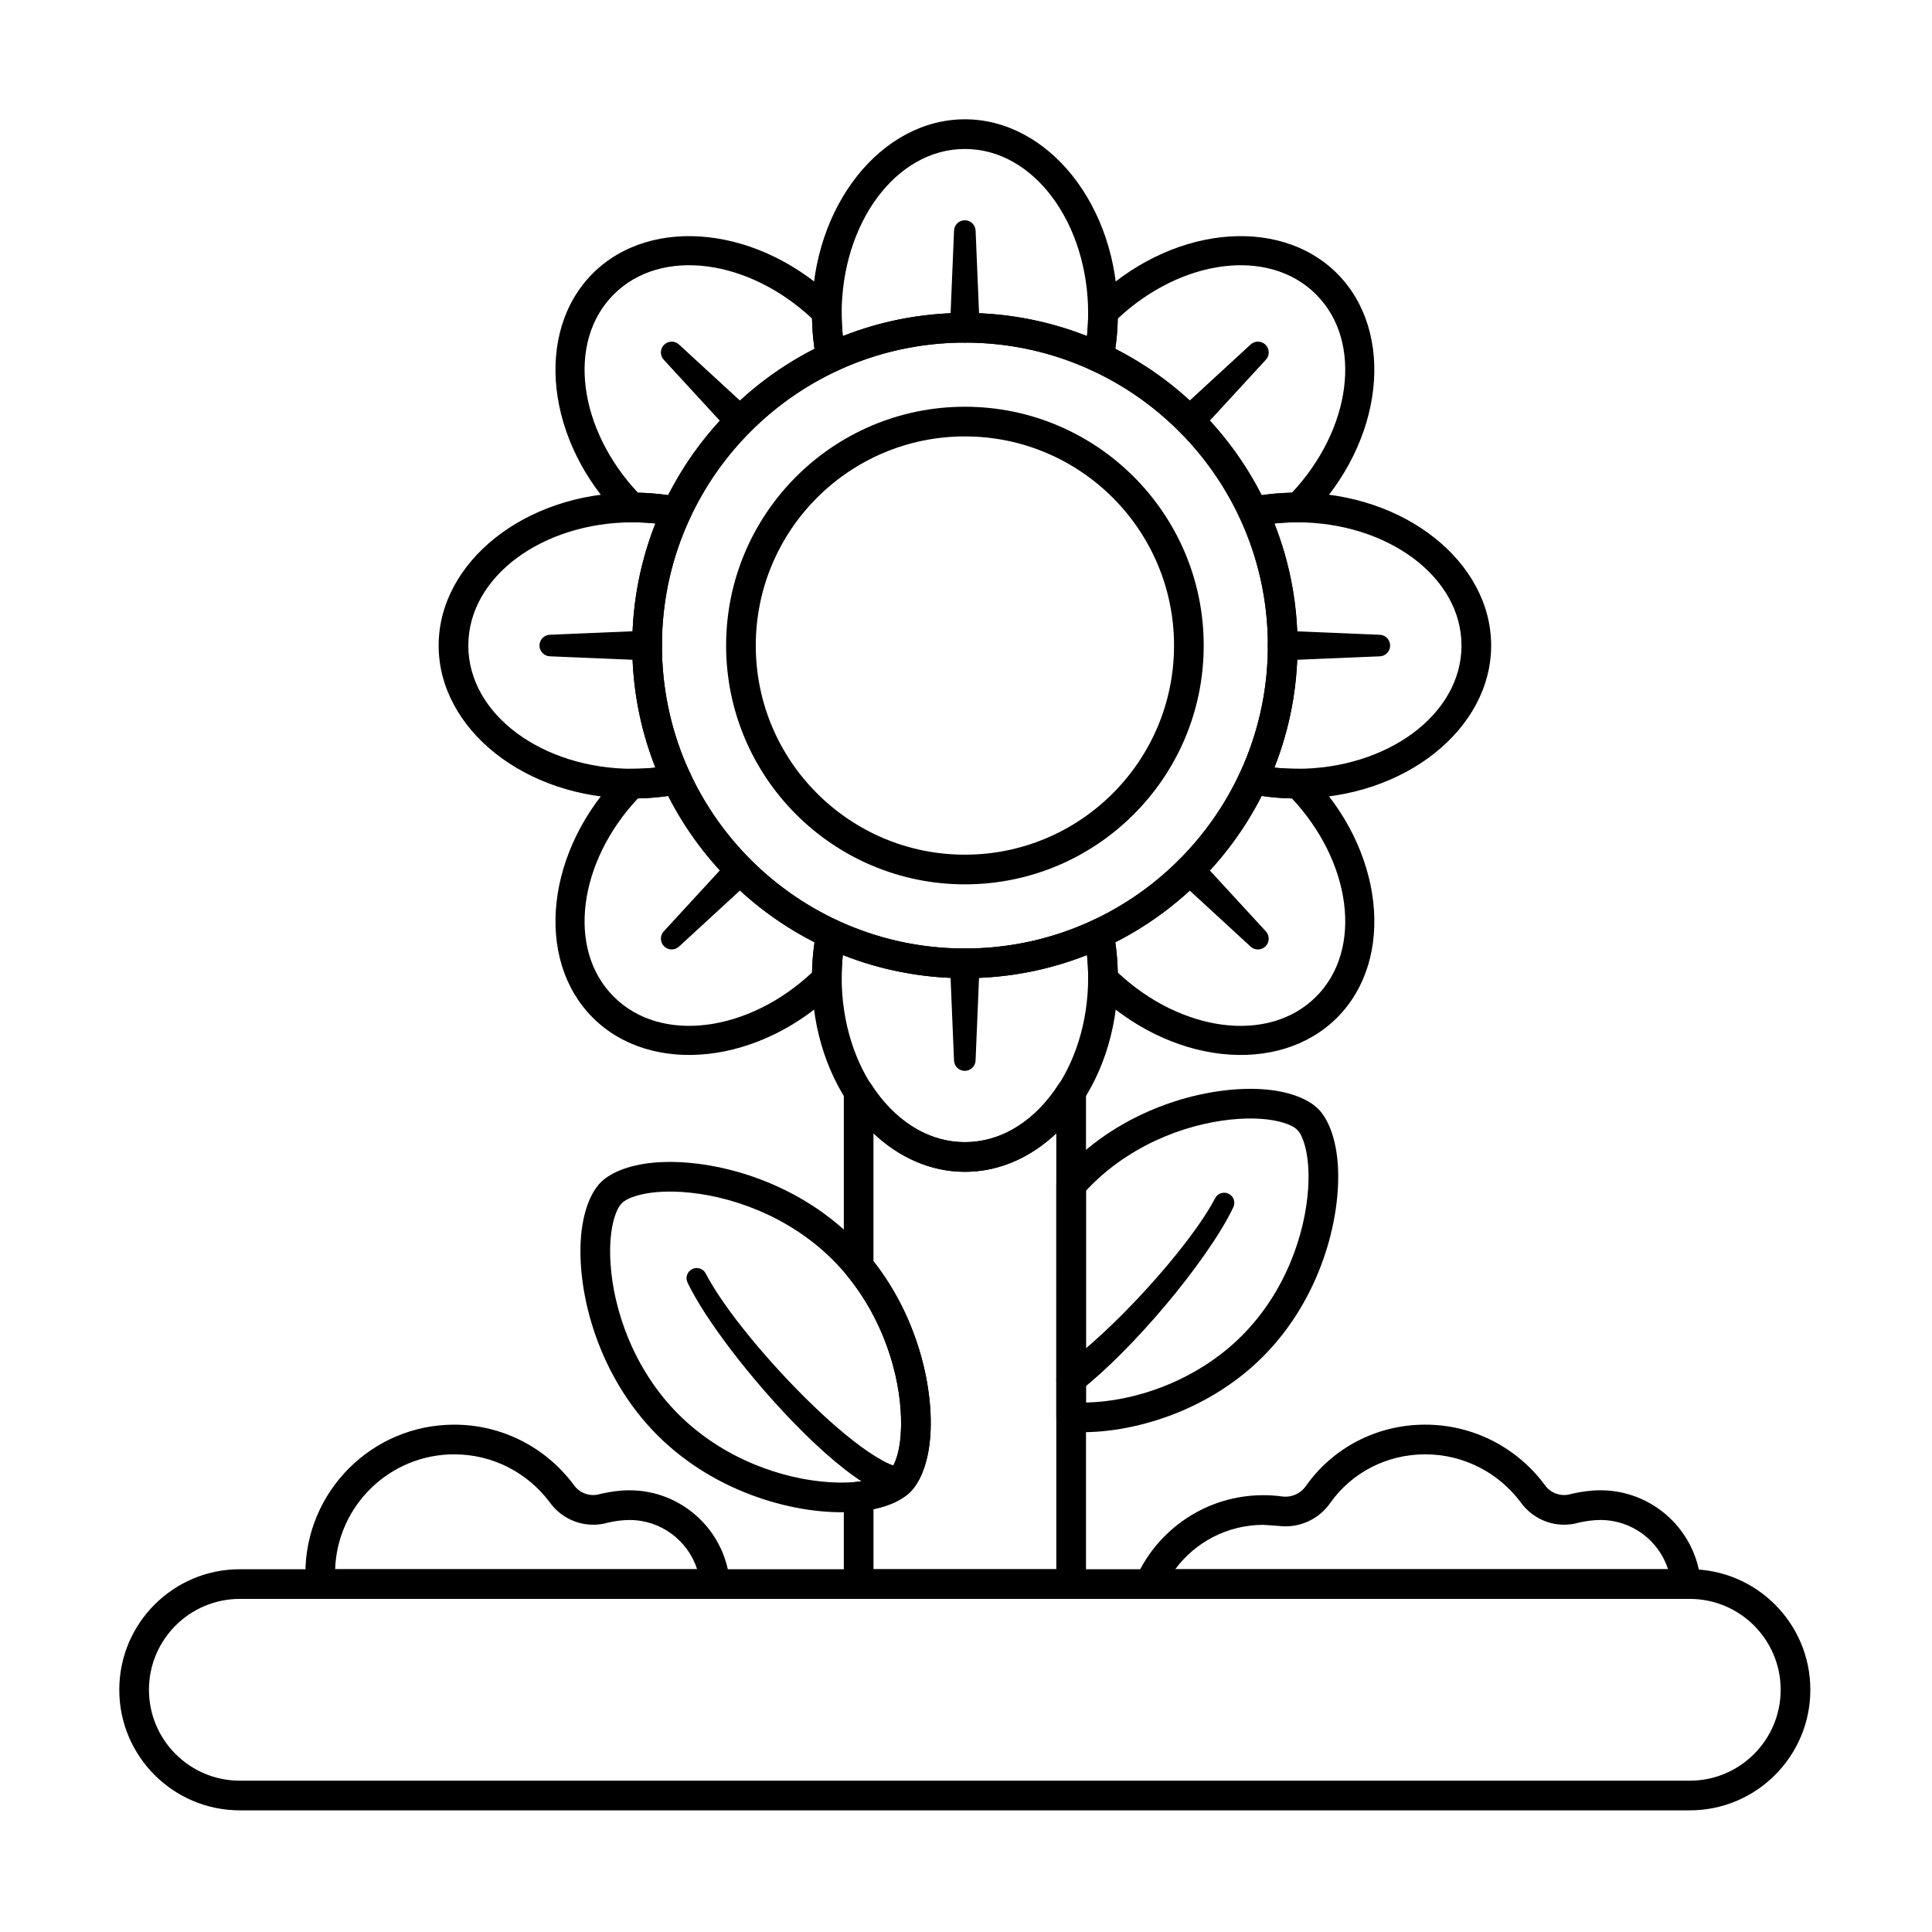
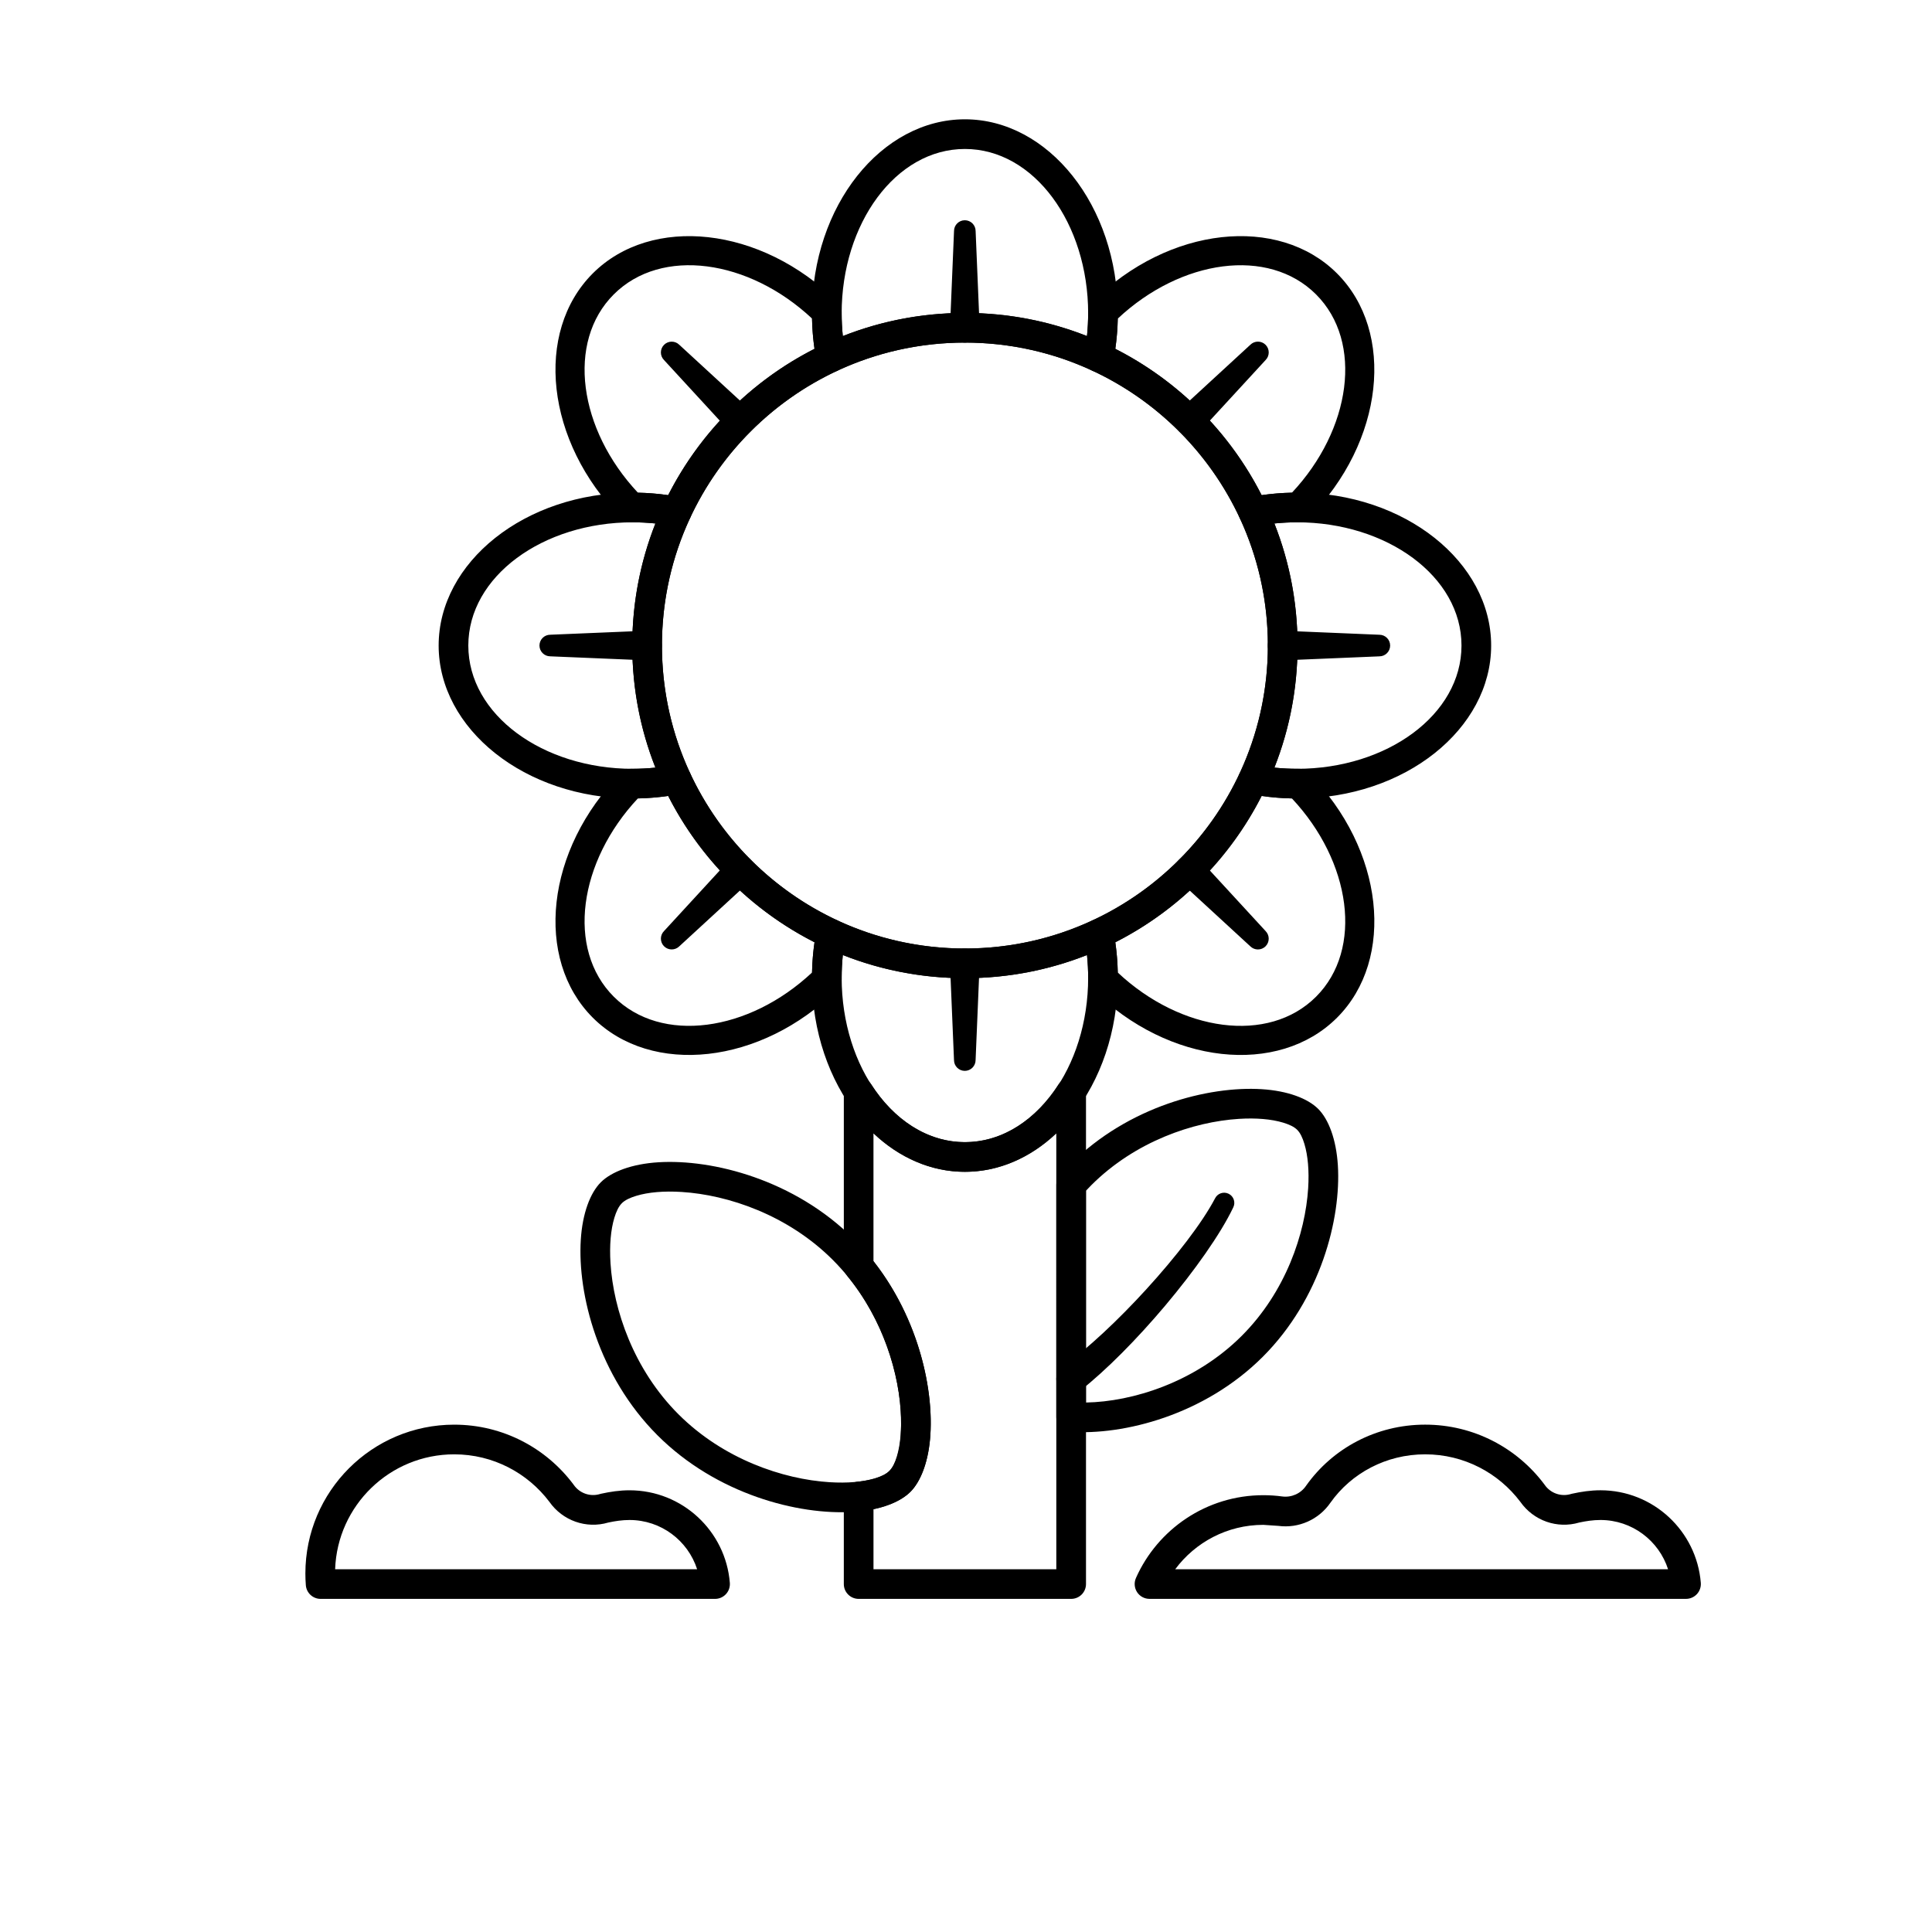
<svg xmlns="http://www.w3.org/2000/svg" fill="#000000" width="800px" height="800px" version="1.1" viewBox="144 144 512 512">
  <g fill-rule="evenodd">
    <path d="m403.62 230.86-1.07-25.633c0-1.578-1.281-2.859-2.863-2.859-1.578 0-2.859 1.281-2.859 2.859l-1.07 25.633c0 2.172 1.762 3.93 3.93 3.93 2.172 0 3.934-1.762 3.934-3.93z" />
    <path d="m462.02 258.3 17.371-18.879c1.113-1.117 1.113-2.93 0-4.047-1.117-1.117-2.93-1.117-4.047 0l-18.879 17.371c-1.535 1.535-1.535 4.023 0 5.559s4.023 1.535 5.559 0z" />
    <path d="m483.91 319.01 25.633-1.07c1.578 0 2.859-1.281 2.859-2.863 0-1.578-1.281-2.859-2.859-2.859l-25.633-1.07c-2.172 0-3.934 1.762-3.934 3.93 0 2.172 1.762 3.934 3.934 3.934z" />
    <path d="m456.46 377.41 18.879 17.371c1.117 1.113 2.93 1.113 4.047 0 1.113-1.117 1.113-2.93 0-4.047l-17.371-18.879c-1.535-1.535-4.023-1.535-5.559 0-1.535 1.535-1.535 4.023 0 5.559z" />
    <path d="m395.75 399.3 1.07 25.633c0 1.578 1.281 2.859 2.859 2.859s2.863-1.281 2.863-2.859l1.07-25.633c0-2.172-1.762-3.93-3.934-3.93s-3.93 1.762-3.93 3.93z" />
    <path d="m337.35 371.85-17.367 18.879c-1.117 1.117-1.117 2.93 0 4.047 1.117 1.113 2.93 1.113 4.047 0l18.883-17.371c1.535-1.535 1.535-4.023 0-5.559-1.535-1.535-4.023-1.535-5.562 0z" />
    <path d="m315.46 311.14-25.633 1.07c-1.578 0-2.863 1.281-2.863 2.859s1.281 2.863 2.863 2.863l25.633 1.07c2.172 0 3.93-1.762 3.93-3.934 0-2.168-1.762-3.93-3.93-3.93z" />
    <path d="m342.91 252.75-18.883-17.371c-1.113-1.117-2.93-1.117-4.047 0s-1.117 2.93 0 4.047l17.367 18.879c1.535 1.535 4.027 1.535 5.562 0 1.535-1.535 1.535-4.023 0-5.559z" />
-     <path d="m399.71 251.79c-34.926 0-63.285 28.355-63.285 63.285s28.355 63.285 63.285 63.285c34.93 0 63.285-28.355 63.285-63.285 0-34.926-28.355-63.285-63.285-63.285zm0 7.863c30.59 0 55.422 24.832 55.422 55.422s-24.832 55.422-55.422 55.422c-30.586 0-55.422-24.832-55.422-55.422 0-30.586 24.832-55.422 55.422-55.422z" />
    <path d="m360.36 239.44c0.23 1.188 0.996 2.203 2.074 2.754 1.078 0.551 2.348 0.574 3.445 0.062 10.285-4.789 21.746-7.465 33.828-7.465 12.082 0 23.547 2.672 33.828 7.465 1.098 0.512 2.367 0.488 3.449-0.062 1.078-0.551 1.84-1.562 2.07-2.754 0.77-3.961 1.176-8.105 1.176-12.371 0-28.641-18.469-51.453-40.523-51.453-22.055 0-40.523 22.812-40.523 51.453 0 4.266 0.406 8.41 1.176 12.371zm6.996-6.371c-0.203-1.961-0.309-3.965-0.309-6 0-23.82 14.32-43.59 32.66-43.59 18.344 0 32.664 19.773 32.664 43.59 0 2.035-0.105 4.035-0.309 5.996-10.02-3.961-20.934-6.137-32.352-6.137-11.418 0-22.332 2.176-32.352 6.137z" />
    <path d="m475.35 275.73c-1.188 0.23-2.203 0.996-2.754 2.074-0.551 1.078-0.57 2.348-0.059 3.445 4.789 10.285 7.461 21.746 7.461 33.828s-2.672 23.547-7.461 33.832c-0.512 1.098-0.488 2.367 0.059 3.445 0.551 1.078 1.566 1.844 2.754 2.074 3.961 0.766 8.105 1.176 12.367 1.176 28.641 0 51.453-18.473 51.453-40.527 0-22.051-22.812-40.523-51.453-40.523-4.266 0-8.406 0.41-12.367 1.176zm6.371 6.996c1.961-0.203 3.965-0.309 5.996-0.309 23.82 0 43.594 14.32 43.594 32.66 0 18.344-19.773 32.664-43.594 32.664-2.031 0-4.035-0.105-5.996-0.309 3.961-10.02 6.137-20.934 6.137-32.352s-2.176-22.332-6.137-32.352z" />
    <path d="m433.53 242.25c0.508 0.238 0.555 0.258 0.035 0.016 17.133 7.984 30.988 21.848 38.973 38.984 0.762 1.637 2.539 2.543 4.312 2.199 3.481-0.676 7.125-1.031 10.871-1.031h0.309c1.059 0.008 2.07-0.414 2.816-1.168 20.031-20.242 23.012-49.258 7.481-64.789s-44.543-12.551-64.789 7.481c-0.75 0.742-1.172 1.758-1.168 2.816v0.309c0 3.75-0.359 7.394-1.031 10.875-0.223 1.152 0.078 2.344 0.828 3.25 0.375 0.453 0.84 0.812 1.359 1.059zm52.836 32.32c-2.731 0.055-5.41 0.277-8.02 0.656-8.473-16.676-22.102-30.305-38.777-38.781 0.379-2.609 0.602-5.289 0.656-8.016 16.754-15.711 39.926-19.027 52.547-6.402 12.621 12.621 9.305 35.793-6.402 52.547z" />
    <path d="m324.07 354.43c1.188-0.23 2.203-0.996 2.754-2.074 0.551-1.078 0.574-2.348 0.062-3.445-4.789-10.285-7.465-21.746-7.465-33.832 0-12.082 2.672-23.547 7.465-33.828 0.512-1.098 0.488-2.367-0.062-3.445s-1.566-1.844-2.754-2.074c-3.961-0.766-8.105-1.176-12.371-1.176-28.641 0-51.453 18.473-51.453 40.523 0 22.055 22.812 40.527 51.453 40.527 4.266 0 8.406-0.41 12.371-1.176zm-6.375-6.996c-1.961 0.203-3.961 0.309-5.996 0.309-23.82 0-43.59-14.32-43.59-32.664 0-18.34 19.77-32.66 43.59-32.66 2.035 0 4.035 0.105 5.996 0.309-3.961 10.02-6.137 20.934-6.137 32.352s2.176 22.332 6.137 32.352z" />
    <path d="m368.08 392.21c-0.676 3.481-1.031 7.125-1.031 10.875v0.309c0.004 1.059-0.414 2.074-1.168 2.816-20.242 20.031-49.258 23.012-64.789 7.481s-12.551-44.547 7.481-64.789c0.742-0.754 1.758-1.172 2.816-1.168h0.309c3.75 0 7.394-0.355 10.875-1.031-1.988 0.387 2.75-1.172 4.316 2.207 0.43 0.922 0.605 1.293 0.035 0.074 7.992 17.105 21.84 30.941 38.957 38.914 1.641 0.766 2.543 2.547 2.199 4.312zm-47.004-37.281c8.473 16.676 22.102 30.305 38.781 38.781-0.379 2.609-0.602 5.289-0.656 8.016-16.758 15.711-39.926 19.027-52.551 6.402-12.621-12.621-9.305-35.793 6.402-52.547 2.731-0.055 5.41-0.277 8.02-0.656z" />
    <path d="m322.57 283.45c1.773 0.344 3.551-0.562 4.312-2.199 7.988-17.148 21.852-31.008 38.996-38.996 1.637-0.762 2.543-2.539 2.199-4.312-0.676-3.481-1.031-7.125-1.031-10.875v-0.309c0.004-1.059-0.414-2.074-1.168-2.816-20.242-20.031-49.258-23.012-64.789-7.481s-12.551 44.547 7.481 64.789c0.742 0.754 1.758 1.172 2.816 1.168h0.309c3.75 0 7.394 0.355 10.875 1.031zm36.629-55.023c0.055 2.731 0.277 5.41 0.656 8.02-16.676 8.473-30.305 22.102-38.781 38.777-2.609-0.379-5.289-0.602-8.02-0.656-15.707-16.758-19.023-39.926-6.402-52.547s35.793-9.305 52.551 6.402z" />
    <path d="m430.23 512.58c6.969-5.477 15.164-13.801 22.488-22.488 7.898-9.371 14.785-19.133 18.105-26.113 0.664-1.328 0.125-2.949-1.207-3.613-1.328-0.664-2.949-0.125-3.613 1.207-3.422 6.519-10.391 15.531-18.266 24.152-7.297 7.992-15.395 15.629-22.238 20.578-1.73 1.305-2.078 3.773-0.773 5.508 1.305 1.73 3.773 2.078 5.508 0.773z" />
-     <path d="m382.5 532.65c-1.68 0.02-3.887-1.082-6.516-2.703-4.773-2.941-10.469-7.68-16.23-13.203-11.781-11.297-23.816-25.801-28.715-35.219-0.664-1.332-2.281-1.871-3.613-1.203-1.328 0.664-1.867 2.281-1.203 3.613 4.789 9.973 16.797 25.531 28.695 37.691 7.184 7.344 14.363 13.422 19.918 16.465 2.934 1.609 5.555 2.379 7.629 2.422 2.172 0.008 3.941-1.742 3.949-3.914 0.008-2.172-1.742-3.941-3.914-3.949z" />
    <path d="m424.92 455.43c-0.637 0.719-0.984 1.645-0.984 2.602v61.484c0 2.066 1.598 3.781 3.66 3.922 14.121 0.977 35.574-4.398 51.055-19.875 15.363-15.367 20.773-36.613 19.898-50.734-0.43-6.898-2.461-12.211-5.219-14.965-2.754-2.754-8.066-4.789-14.965-5.219-14.121-0.875-35.367 4.535-50.734 19.898-0.941 0.941-1.844 1.906-2.711 2.887zm6.879 4.113c0.453-0.484 0.918-0.965 1.391-1.441 11.637-11.637 27.082-16.828 39.113-17.59 4.582-0.289 8.645 0.059 11.746 1 1.586 0.48 2.891 1.074 3.723 1.906 0.832 0.832 1.426 2.133 1.906 3.723 0.941 3.102 1.289 7.168 1 11.746-0.762 12.031-5.957 27.477-17.59 39.113-12.359 12.359-29.02 17.473-41.297 17.684v-56.137l0.004-0.004z" />
    <path d="m303.22 457.32c-2.805 2.805-4.871 8.219-5.305 15.242-0.895 14.414 4.629 36.105 20.312 51.793 15.688 15.684 37.379 21.207 51.793 20.312 7.023-0.438 12.434-2.504 15.242-5.309 2.805-2.805 4.871-8.215 5.305-15.242 0.895-14.414-4.629-36.105-20.312-51.789-15.684-15.684-37.375-21.207-51.793-20.312-7.023 0.438-12.434 2.504-15.242 5.305zm5.562 5.559c0.859-0.859 2.199-1.473 3.84-1.973 3.176-0.965 7.344-1.324 12.039-1.023 12.312 0.777 28.125 6.094 40.035 18.004 11.91 11.91 17.227 27.723 18.004 40.035 0.297 4.695-0.059 8.859-1.023 12.039-0.5 1.641-1.113 2.981-1.973 3.84s-2.199 1.477-3.84 1.973c-3.176 0.965-7.344 1.32-12.035 1.023-12.316-0.777-28.125-6.094-40.035-18.004-11.91-11.91-17.227-27.719-18.004-40.035-0.297-4.695 0.059-8.859 1.023-12.035 0.5-1.641 1.113-2.981 1.973-3.84z" />
    <path d="m365.88 387.9c-1.098-0.512-2.367-0.488-3.445 0.062-1.078 0.551-1.844 1.562-2.074 2.754-0.77 3.961-1.176 8.105-1.176 12.371 0 28.641 18.469 51.453 40.523 51.453 22.055 0 40.523-22.812 40.523-51.453 0-4.266-0.406-8.41-1.176-12.371-0.23-1.188-0.996-2.203-2.07-2.754-1.078-0.551-2.348-0.574-3.449-0.062-10.281 4.789-21.746 7.465-33.828 7.465-12.082 0-23.547-2.672-33.828-7.465zm1.477 9.188c10.02 3.961 20.934 6.137 32.352 6.137 11.418 0 22.332-2.176 32.352-6.137 0.207 1.961 0.312 3.961 0.312 5.996 0 23.82-14.32 43.59-32.664 43.59-18.34 0-32.66-19.773-32.66-43.59 0-2.035 0.105-4.035 0.309-6z" />
    <path d="m367.62 563.79c0 2.172 1.762 3.93 3.934 3.93h56.316c2.172 0 3.93-1.758 3.93-3.93v-130.36c0-1.746-1.152-3.285-2.828-3.773-1.676-0.488-3.473 0.184-4.414 1.656-5.949 9.297-14.82 15.371-24.848 15.371-10.023 0-18.898-6.074-24.844-15.371-0.941-1.469-2.738-2.144-4.414-1.656-1.676 0.492-2.828 2.027-2.828 3.773v46.184c0 0.91 0.316 1.789 0.891 2.492 9.711 11.832 13.922 26.312 14.262 37.469 0.199 6.527-0.695 11.852-3.074 14.23-1.613 1.617-4.707 2.473-8.566 2.887-2 0.215-3.516 1.898-3.516 3.906zm7.863-3.93v-15.902c4.367-0.914 7.746-2.562 9.777-4.598 2.633-2.633 4.625-7.547 5.207-13.945 1.156-12.715-2.883-31.781-14.988-47.191v-33.855c6.793 6.43 15.191 10.176 24.227 10.176 9.035 0 17.434-3.746 24.223-10.172 0.004-0.004 0.004 115.49 0.004 115.49h-48.453z" />
-     <path d="m207.56 623.76h384.25c17.633 0 31.949-14.316 31.949-31.949 0-17.633-14.316-31.949-31.949-31.949h-384.25c-17.633 0-31.949 14.316-31.949 31.949 0 17.633 14.316 31.949 31.949 31.949zm0-7.859c-13.293 0-24.086-10.793-24.086-24.09 0-13.293 10.793-24.086 24.086-24.086h384.25c13.293 0 24.086 10.793 24.086 24.086 0 13.297-10.793 24.09-24.086 24.09z" />
    <path d="m225.05 564.1c0.16 2.047 1.867 3.621 3.918 3.621h104.53c1.098 0 2.144-0.457 2.887-1.266 0.746-0.805 1.117-1.887 1.031-2.981-1.098-13.723-12.594-24.531-26.594-24.531-2.598 0-5.106 0.379-7.527 0.91-0.102 0.023-0.199 0.047-0.293 0.078-2.602 0.789-5.414-0.195-6.961-2.434-0.031-0.043-0.059-0.082-0.09-0.125-7.195-9.609-18.668-15.824-31.582-15.824-21.77 0-39.441 17.672-39.441 39.441 0 1.047 0.043 2.082 0.121 3.109zm7.762-4.238c0.594-16.906 14.508-30.449 31.559-30.449 10.293 0 19.441 4.938 25.211 12.57 3.523 5.035 9.793 7.227 15.613 5.508 1.762-0.379 3.664-0.676 5.633-0.676 8.375 0 15.48 5.481 17.918 13.051h-95.93z" />
    <path d="m445.04 562.19c-0.543 1.215-0.43 2.621 0.293 3.738 0.727 1.117 1.965 1.789 3.297 1.789h142.18c1.098 0 2.144-0.457 2.891-1.266 0.742-0.805 1.117-1.887 1.031-2.981-1.102-13.723-12.594-24.531-26.594-24.531-2.598 0-5.109 0.379-7.527 0.91-0.102 0.023-0.199 0.047-0.297 0.078-2.602 0.789-5.414-0.195-6.961-2.434-0.027-0.043-0.059-0.082-0.09-0.125-7.195-9.609-18.672-15.824-31.586-15.824-13.012 0-24.559 6.312-31.547 16.18-0.008 0.016-0.02 0.031-0.031 0.047-1.406 2.047-3.844 3.129-6.305 2.805-1.629-0.223-3.301-0.336-5.004-0.336-15.051 0-28.012 9.023-33.758 21.953zm10.41-2.332c5.301-7.133 13.789-11.758 23.348-11.758l3.965 0.27c5.398 0.719 10.738-1.656 13.82-6.144 5.531-7.809 14.738-12.816 25.098-12.816 10.293 0 19.441 4.938 25.211 12.57 3.523 5.035 9.793 7.227 15.613 5.508 1.762-0.379 3.664-0.676 5.633-0.676 8.375 0 15.48 5.481 17.918 13.051h-130.6-0.004z" />
    <path d="m399.71 226.93c-48.652 0-88.152 39.5-88.152 88.148 0 48.652 39.5 88.152 88.152 88.152 48.652 0 88.152-39.5 88.152-88.152 0-48.652-39.5-88.148-88.152-88.148zm0 7.859c44.312 0 80.289 35.977 80.289 80.289 0 44.316-35.977 80.289-80.289 80.289s-80.289-35.977-80.289-80.289 35.977-80.289 80.289-80.289z" />
    <path d="m476.86 346.71s-4.887 3.414-4.32 2.195c-7.988 17.148-21.852 31.012-38.996 38.996-1.641 0.766-2.543 2.547-2.199 4.312 0.672 3.481 1.031 7.125 1.031 10.875v0.309c-0.004 1.059 0.414 2.074 1.168 2.816 20.246 20.031 49.258 23.012 64.789 7.481s12.551-44.547-7.481-64.789c-0.746-0.754-1.762-1.172-2.816-1.168h-0.309c-3.75 0-7.391-0.355-10.871-1.031h0.008zm1.488 8.223c2.609 0.379 5.289 0.602 8.02 0.656 15.711 16.758 19.027 39.926 6.402 52.547-12.621 12.621-35.793 9.305-52.547-6.402-0.055-2.731-0.277-5.41-0.656-8.016 16.676-8.473 30.301-22.102 38.781-38.781z" />
  </g>
</svg>